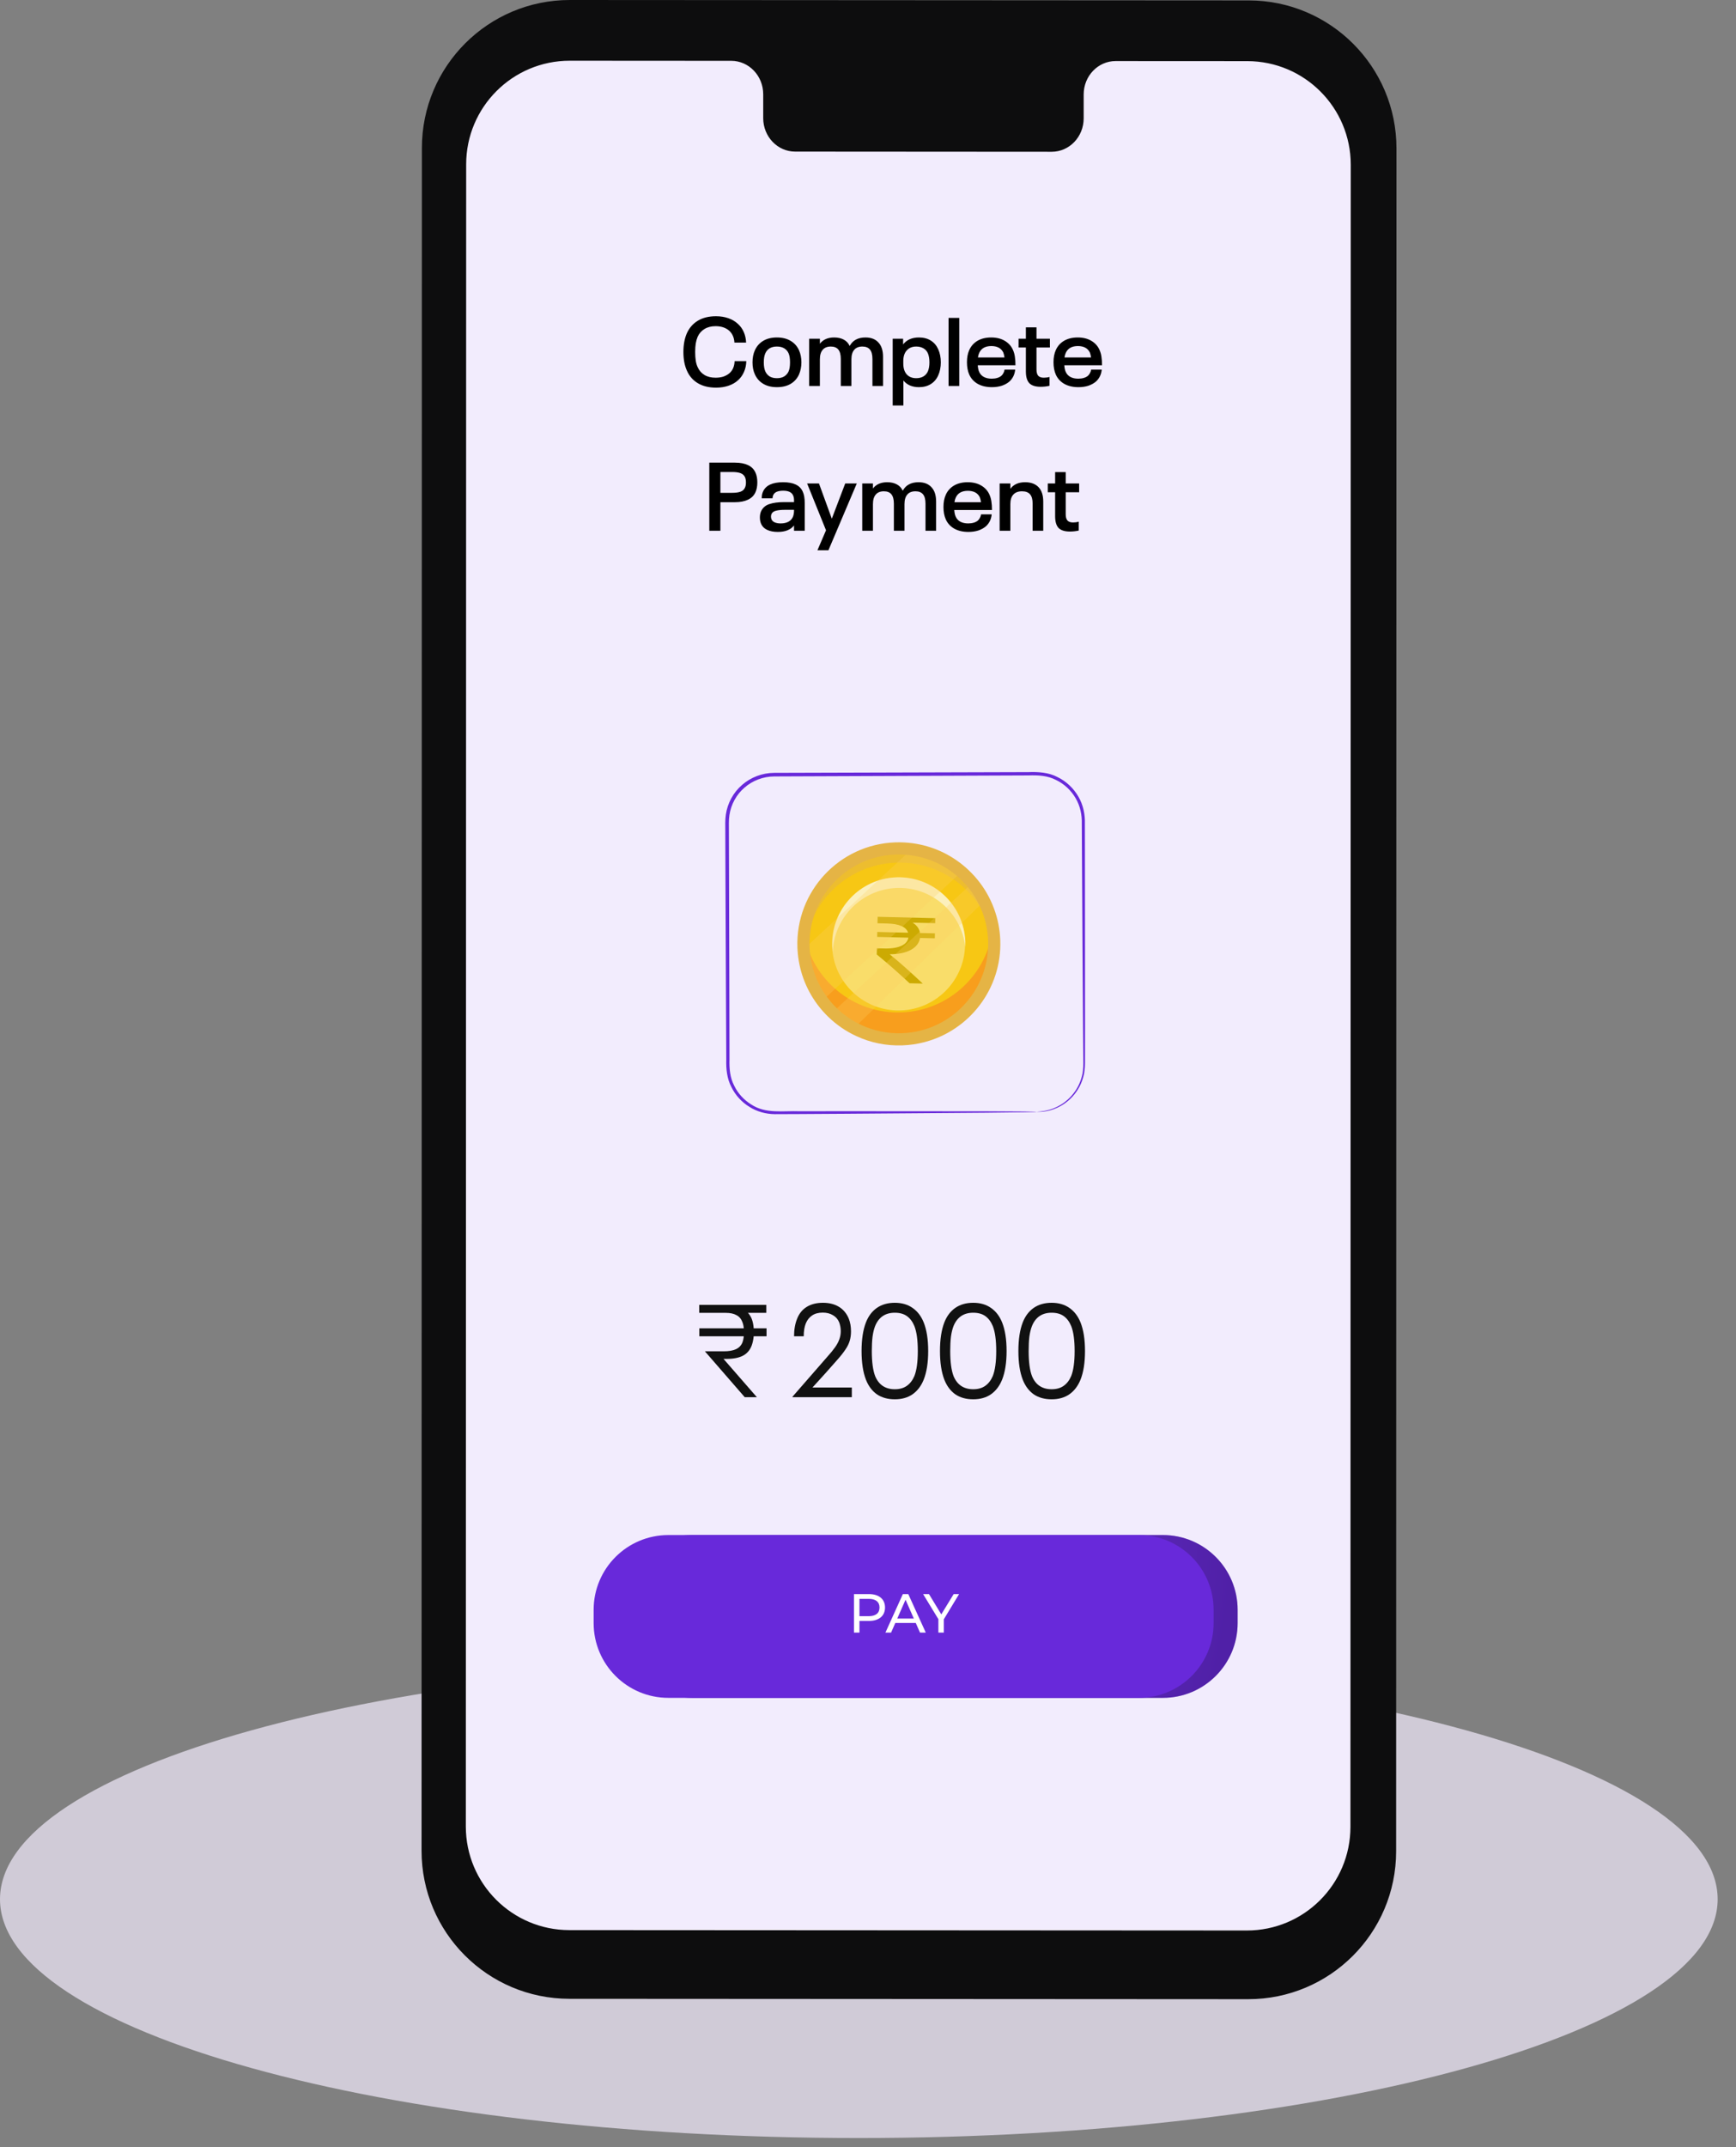
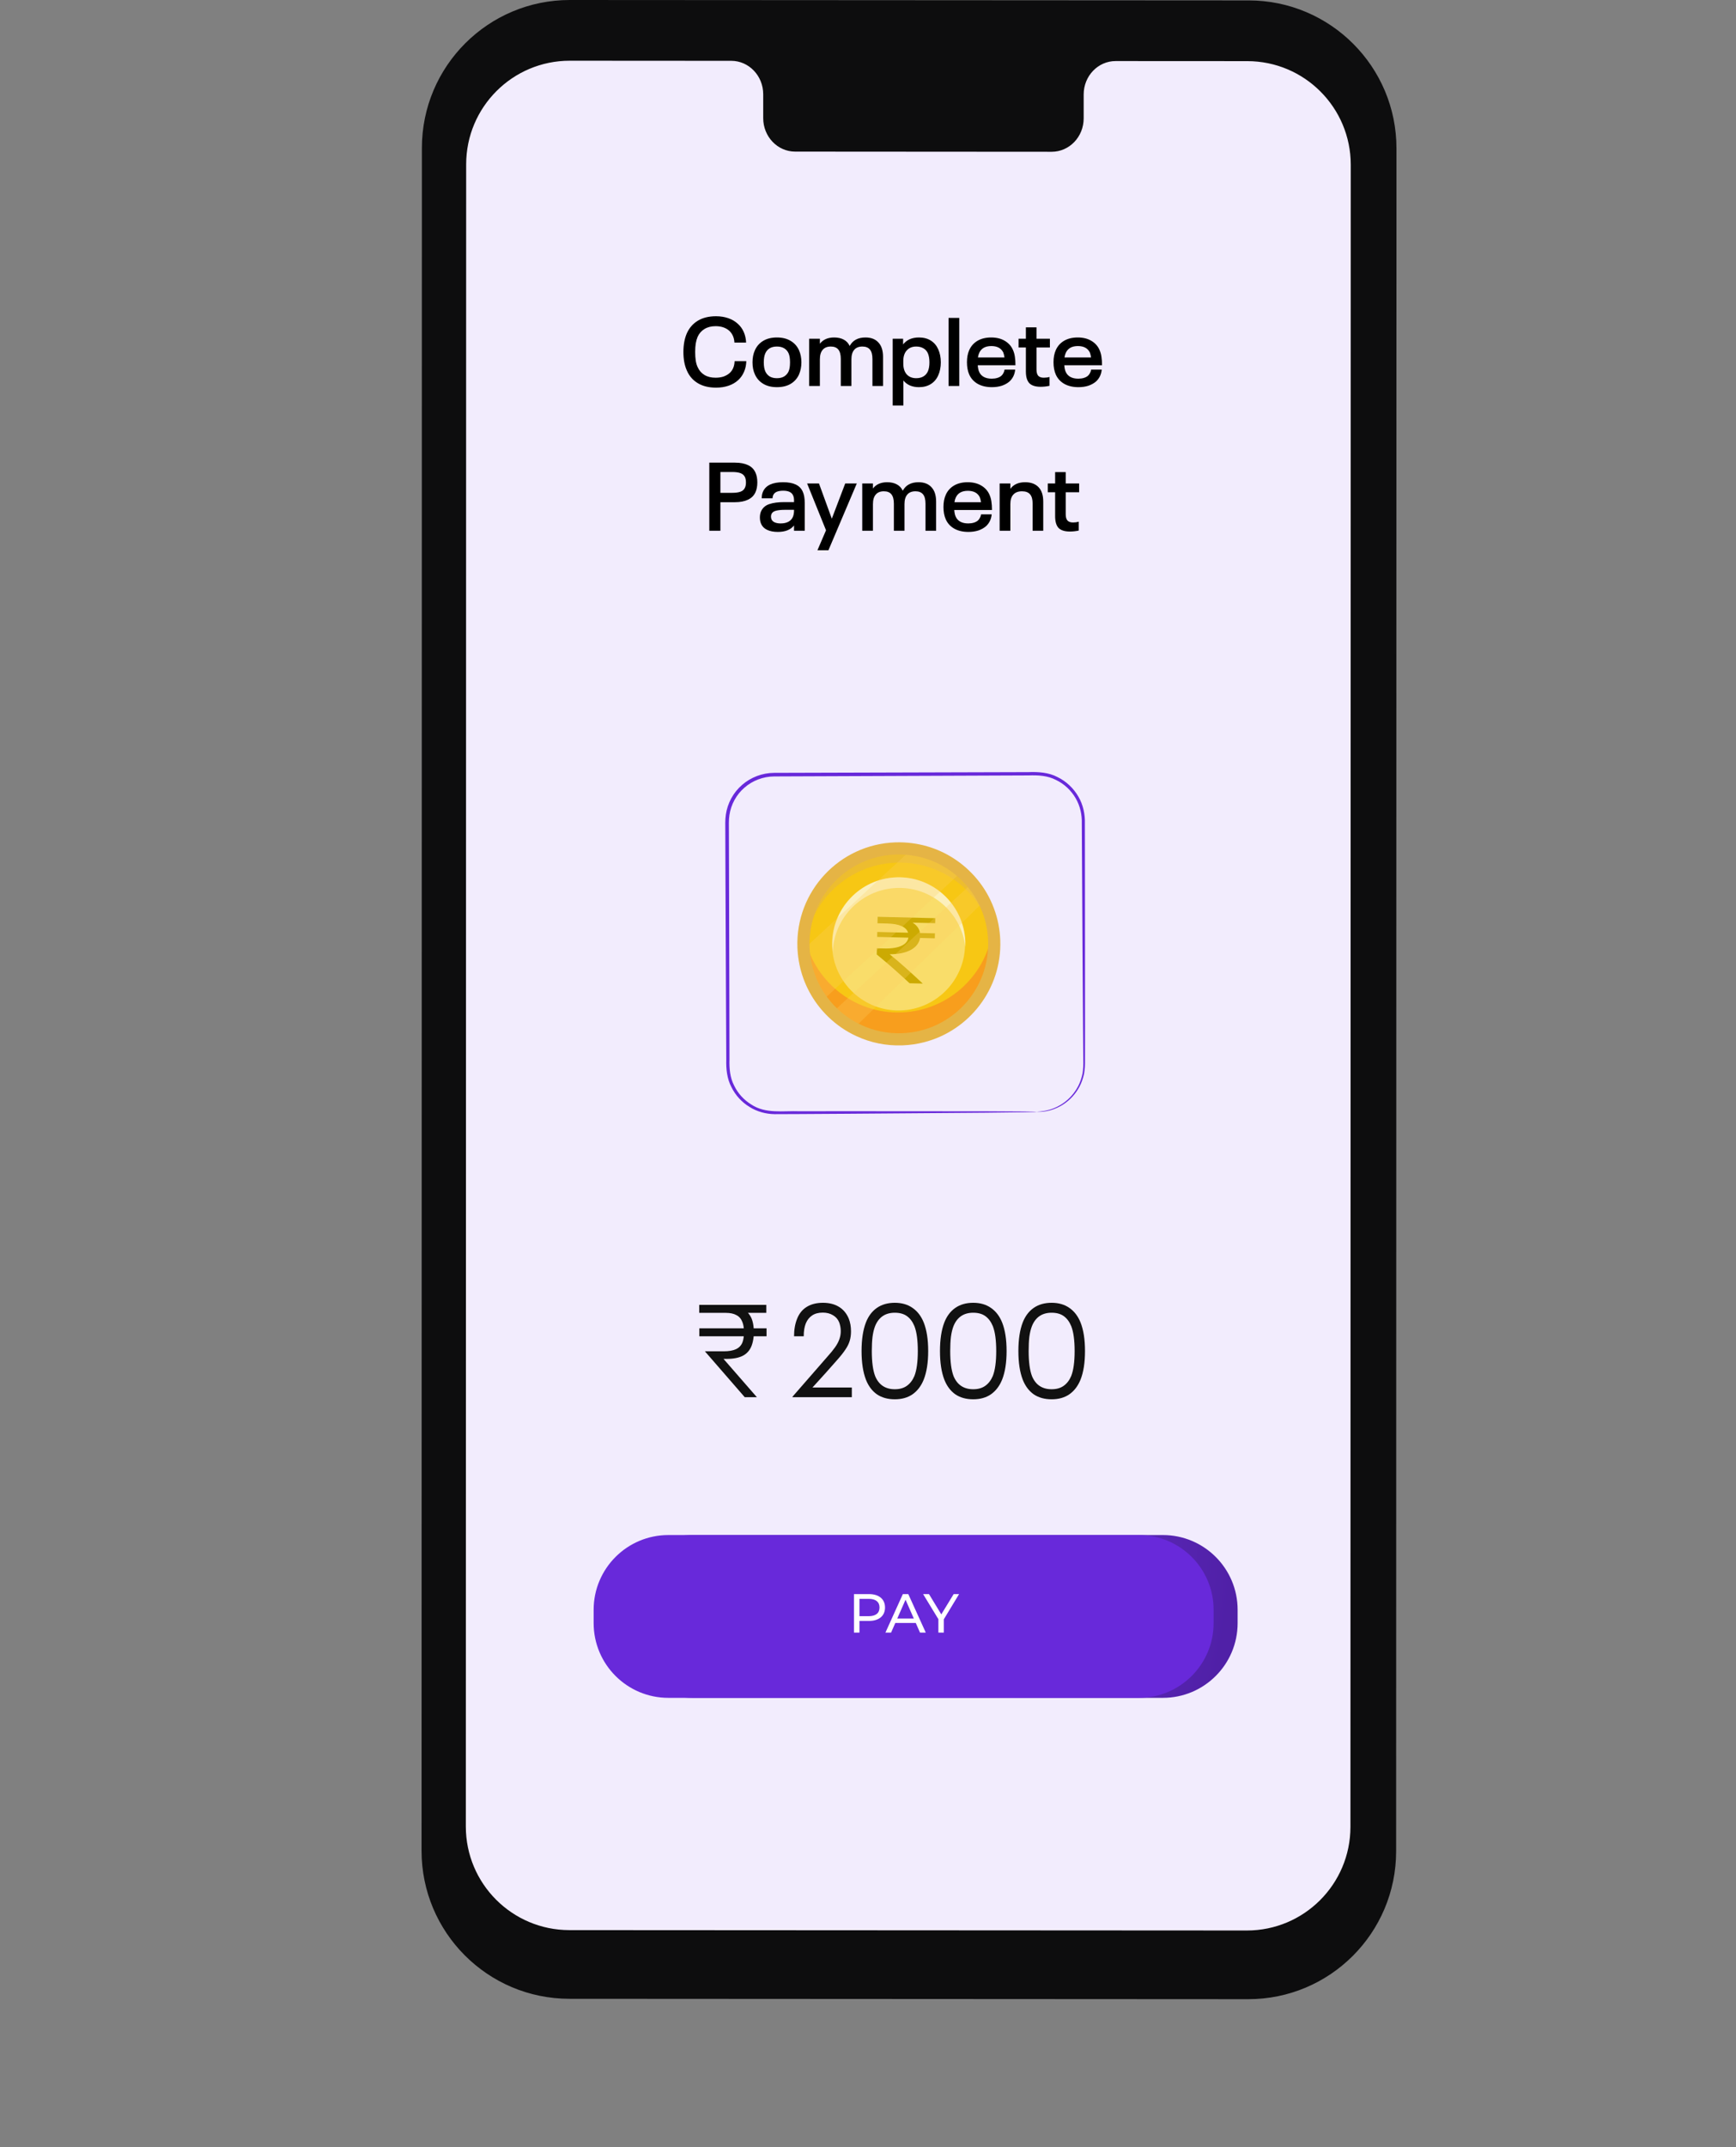
<svg xmlns="http://www.w3.org/2000/svg" width="72" height="89" viewBox="0 0 72 89" fill="none">
  <rect x="0" y="0" width="72" height="89" fill="#808080" stroke="none" />
-   <path opacity="0.7" d="M35.62 88.62C55.292 88.62 71.239 84.188 71.239 78.721C71.239 73.253 55.292 68.821 35.62 68.821C15.947 68.821 0 73.253 0 78.721C0 84.188 15.947 88.62 35.62 88.62Z" fill="#F2ECFD" />
  <path d="M51.768 82.865L23.614 82.849C20.228 82.847 17.484 80.101 17.484 76.715L17.498 6.132C17.499 2.744 20.247 -0.002 23.635 9.32112e-07L51.789 0.017C55.175 0.019 57.919 2.765 57.918 6.151L57.904 76.734C57.904 80.122 55.156 82.868 51.768 82.865Z" fill="#0D0D0E" />
  <path d="M51.73 2.534L46.271 2.531C45.539 2.53 44.945 3.15 44.945 3.916L44.945 4.906C44.945 5.671 44.351 6.291 43.619 6.291L32.979 6.284C32.247 6.284 31.654 5.663 31.654 4.898L31.654 3.908C31.654 3.143 31.061 2.522 30.329 2.521L28.409 2.52L23.631 2.517C21.259 2.516 19.334 4.439 19.334 6.812L19.32 75.706C19.32 78.078 21.241 80 23.613 80.002L51.711 80.018C54.084 80.02 56.008 78.097 56.009 75.724L56.022 6.83C56.022 4.458 54.101 2.535 51.73 2.534Z" fill="#F2ECFD" />
  <path d="M29.7 16.068C29.401 16.068 29.149 16.007 28.944 15.884C28.738 15.761 28.586 15.587 28.488 15.36C28.392 15.149 28.344 14.892 28.344 14.588C28.344 14.289 28.392 14.031 28.488 13.812C28.589 13.588 28.741 13.415 28.944 13.292C29.149 13.169 29.4 13.108 29.696 13.108C29.88 13.108 30.049 13.135 30.204 13.188C30.358 13.241 30.492 13.32 30.604 13.424C30.708 13.517 30.789 13.631 30.848 13.764C30.906 13.897 30.938 14.043 30.944 14.2H30.46C30.449 13.997 30.378 13.835 30.248 13.712C30.104 13.584 29.914 13.52 29.68 13.52C29.498 13.52 29.345 13.559 29.22 13.636C29.094 13.711 29 13.817 28.936 13.956C28.901 14.039 28.874 14.132 28.856 14.236C28.84 14.337 28.832 14.455 28.832 14.588C28.832 14.724 28.84 14.844 28.856 14.948C28.872 15.049 28.898 15.14 28.936 15.22C29 15.361 29.094 15.469 29.22 15.544C29.345 15.619 29.498 15.656 29.68 15.656C29.8 15.656 29.909 15.64 30.008 15.608C30.106 15.573 30.19 15.525 30.26 15.464C30.39 15.347 30.46 15.181 30.468 14.968H30.952C30.949 15.128 30.918 15.275 30.86 15.408C30.804 15.541 30.724 15.656 30.62 15.752C30.508 15.856 30.373 15.935 30.216 15.988C30.058 16.041 29.886 16.068 29.7 16.068ZM32.222 16.048C31.998 16.048 31.808 16.001 31.654 15.908C31.499 15.815 31.384 15.685 31.31 15.52C31.243 15.379 31.21 15.212 31.21 15.02C31.21 14.828 31.243 14.66 31.31 14.516C31.384 14.351 31.499 14.221 31.654 14.128C31.808 14.035 31.998 13.988 32.222 13.988C32.446 13.988 32.635 14.035 32.79 14.128C32.947 14.221 33.063 14.351 33.138 14.516C33.204 14.665 33.238 14.833 33.238 15.02C33.238 15.201 33.204 15.369 33.138 15.524C33.063 15.689 32.947 15.819 32.79 15.912C32.635 16.003 32.446 16.048 32.222 16.048ZM32.222 15.676C32.342 15.676 32.442 15.652 32.522 15.604C32.604 15.553 32.666 15.484 32.706 15.396C32.746 15.305 32.766 15.18 32.766 15.02C32.766 14.857 32.746 14.732 32.706 14.644C32.666 14.553 32.604 14.484 32.522 14.436C32.442 14.388 32.342 14.364 32.222 14.364C32.102 14.364 32.002 14.388 31.922 14.436C31.842 14.484 31.782 14.553 31.742 14.644C31.699 14.737 31.678 14.863 31.678 15.02C31.678 15.175 31.699 15.3 31.742 15.396C31.782 15.484 31.842 15.553 31.922 15.604C32.002 15.652 32.102 15.676 32.222 15.676ZM35.896 13.988C36.128 13.988 36.306 14.057 36.432 14.196C36.56 14.332 36.624 14.531 36.624 14.792V16H36.184V14.88C36.184 14.701 36.149 14.571 36.08 14.488C36.01 14.405 35.906 14.364 35.768 14.364C35.618 14.364 35.505 14.409 35.428 14.5C35.35 14.591 35.312 14.723 35.312 14.896V16H34.872V14.88C34.872 14.701 34.837 14.571 34.768 14.488C34.701 14.405 34.597 14.364 34.456 14.364C34.309 14.364 34.197 14.409 34.12 14.5C34.042 14.591 34.004 14.723 34.004 14.896V16H33.56V14.04H34.004V14.248C34.137 14.075 34.334 13.988 34.596 13.988C34.75 13.988 34.882 14.017 34.992 14.076C35.104 14.135 35.186 14.223 35.24 14.34C35.306 14.22 35.393 14.132 35.5 14.076C35.609 14.017 35.741 13.988 35.896 13.988ZM38.912 14.476C38.984 14.636 39.02 14.817 39.02 15.02C39.02 15.119 39.011 15.215 38.992 15.308C38.974 15.399 38.947 15.483 38.912 15.56C38.843 15.715 38.74 15.835 38.604 15.92C38.468 16.005 38.304 16.048 38.112 16.048C37.976 16.048 37.854 16.025 37.744 15.98C37.635 15.932 37.543 15.863 37.468 15.772V16.808H37.024V14.04H37.456V14.276C37.531 14.18 37.623 14.108 37.732 14.06C37.844 14.012 37.971 13.988 38.112 13.988C38.304 13.988 38.468 14.031 38.604 14.116C38.74 14.201 38.843 14.321 38.912 14.476ZM38.484 15.392C38.527 15.291 38.548 15.167 38.548 15.02C38.548 14.871 38.527 14.745 38.484 14.644C38.442 14.551 38.379 14.481 38.296 14.436C38.214 14.388 38.115 14.364 38 14.364C37.835 14.364 37.704 14.417 37.608 14.524C37.512 14.628 37.464 14.776 37.464 14.968V15.068C37.464 15.263 37.512 15.413 37.608 15.52C37.704 15.624 37.835 15.676 38 15.676C38.115 15.676 38.214 15.652 38.296 15.604C38.379 15.556 38.442 15.485 38.484 15.392ZM39.341 13.176H39.785V16H39.341V13.176ZM41.536 15.572C41.571 15.54 41.599 15.501 41.62 15.456C41.644 15.411 41.659 15.365 41.664 15.32H42.104C42.086 15.517 42.008 15.68 41.872 15.808C41.784 15.885 41.678 15.945 41.552 15.988C41.427 16.028 41.289 16.048 41.14 16.048C40.911 16.048 40.715 16.003 40.552 15.912C40.392 15.821 40.275 15.693 40.2 15.528C40.136 15.384 40.104 15.213 40.104 15.016C40.104 14.915 40.112 14.823 40.128 14.74C40.144 14.657 40.168 14.58 40.2 14.508C40.275 14.343 40.389 14.215 40.544 14.124C40.702 14.033 40.889 13.988 41.108 13.988C41.327 13.988 41.514 14.033 41.668 14.124C41.825 14.215 41.94 14.341 42.012 14.504C42.052 14.595 42.079 14.689 42.092 14.788C42.108 14.887 42.116 15.004 42.116 15.14H40.552C40.56 15.257 40.58 15.349 40.612 15.416C40.652 15.507 40.716 15.576 40.804 15.624C40.892 15.672 41.002 15.696 41.132 15.696C41.218 15.696 41.295 15.685 41.364 15.664C41.434 15.643 41.491 15.612 41.536 15.572ZM41.116 14.344C40.865 14.344 40.697 14.439 40.612 14.628C40.586 14.687 40.568 14.749 40.56 14.816H41.66C41.652 14.747 41.636 14.679 41.612 14.612C41.569 14.524 41.507 14.457 41.424 14.412C41.342 14.367 41.239 14.344 41.116 14.344ZM43.16 16.032C42.946 16.032 42.79 15.983 42.692 15.884C42.596 15.783 42.548 15.62 42.548 15.396V14.404H42.244V14.04H42.548V13.568H42.988V14.04H43.544V14.404H42.988V15.316C42.988 15.433 43.012 15.52 43.06 15.576C43.11 15.629 43.188 15.656 43.292 15.656C43.377 15.656 43.456 15.645 43.528 15.624V15.992C43.402 16.019 43.28 16.032 43.16 16.032ZM45.126 15.572C45.161 15.54 45.189 15.501 45.21 15.456C45.234 15.411 45.249 15.365 45.254 15.32H45.694C45.675 15.517 45.598 15.68 45.462 15.808C45.374 15.885 45.267 15.945 45.142 15.988C45.017 16.028 44.879 16.048 44.73 16.048C44.501 16.048 44.305 16.003 44.142 15.912C43.982 15.821 43.865 15.693 43.79 15.528C43.726 15.384 43.694 15.213 43.694 15.016C43.694 14.915 43.702 14.823 43.718 14.74C43.734 14.657 43.758 14.58 43.79 14.508C43.865 14.343 43.979 14.215 44.134 14.124C44.291 14.033 44.479 13.988 44.698 13.988C44.917 13.988 45.103 14.033 45.258 14.124C45.415 14.215 45.53 14.341 45.602 14.504C45.642 14.595 45.669 14.689 45.682 14.788C45.698 14.887 45.706 15.004 45.706 15.14H44.142C44.15 15.257 44.17 15.349 44.202 15.416C44.242 15.507 44.306 15.576 44.394 15.624C44.482 15.672 44.591 15.696 44.722 15.696C44.807 15.696 44.885 15.685 44.954 15.664C45.023 15.643 45.081 15.612 45.126 15.572ZM44.706 14.344C44.455 14.344 44.287 14.439 44.202 14.628C44.175 14.687 44.158 14.749 44.15 14.816H45.25C45.242 14.747 45.226 14.679 45.202 14.612C45.159 14.524 45.097 14.457 45.014 14.412C44.931 14.367 44.829 14.344 44.706 14.344ZM29.418 19.176H30.482C30.701 19.176 30.882 19.211 31.026 19.28C31.17 19.347 31.273 19.451 31.334 19.592C31.384 19.701 31.41 19.836 31.41 19.996C31.41 20.079 31.403 20.152 31.39 20.216C31.379 20.28 31.36 20.341 31.334 20.4C31.273 20.539 31.169 20.643 31.022 20.712C30.878 20.781 30.698 20.816 30.482 20.816H29.878V22H29.418V19.176ZM30.366 20.428C30.512 20.428 30.628 20.412 30.714 20.38C30.802 20.348 30.863 20.292 30.898 20.212C30.924 20.156 30.938 20.084 30.938 19.996C30.938 19.911 30.924 19.837 30.898 19.776C30.86 19.699 30.799 19.644 30.714 19.612C30.628 19.58 30.512 19.564 30.366 19.564H29.878V20.428H30.366ZM33.296 20.384C33.35 20.501 33.376 20.657 33.376 20.852V22H32.932V21.78C32.791 21.959 32.567 22.048 32.26 22.048C32.087 22.048 31.94 22.02 31.82 21.964C31.7 21.908 31.616 21.825 31.568 21.716C31.534 21.639 31.516 21.551 31.516 21.452C31.516 21.353 31.532 21.268 31.564 21.196C31.631 21.049 31.744 20.949 31.904 20.896C32.064 20.84 32.271 20.812 32.524 20.812H32.932V20.76C32.932 20.709 32.93 20.668 32.924 20.636C32.919 20.601 32.908 20.567 32.892 20.532C32.834 20.404 32.698 20.34 32.484 20.34C32.375 20.34 32.286 20.355 32.216 20.384C32.147 20.413 32.098 20.46 32.068 20.524C32.05 20.572 32.04 20.616 32.04 20.656H31.592C31.592 20.544 31.611 20.449 31.648 20.372C31.763 20.116 32.04 19.988 32.48 19.988C32.696 19.988 32.871 20.02 33.004 20.084C33.14 20.148 33.238 20.248 33.296 20.384ZM32.884 21.428C32.916 21.351 32.932 21.26 32.932 21.156V21.132H32.552C32.406 21.132 32.284 21.144 32.188 21.168C32.092 21.192 32.03 21.236 32 21.3C31.984 21.332 31.976 21.369 31.976 21.412C31.976 21.455 31.984 21.495 32 21.532C32.027 21.588 32.074 21.629 32.14 21.656C32.207 21.683 32.286 21.696 32.376 21.696C32.504 21.696 32.611 21.673 32.696 21.628C32.782 21.583 32.844 21.516 32.884 21.428ZM35.535 20.04L34.359 22.808H33.903L34.259 21.98L33.475 20.04H33.967L34.499 21.5L35.055 20.04H35.535ZM38.097 19.988C38.329 19.988 38.507 20.057 38.633 20.196C38.761 20.332 38.825 20.531 38.825 20.792V22H38.385V20.88C38.385 20.701 38.35 20.571 38.281 20.488C38.211 20.405 38.107 20.364 37.969 20.364C37.819 20.364 37.706 20.409 37.629 20.5C37.551 20.591 37.513 20.723 37.513 20.896V22H37.073V20.88C37.073 20.701 37.038 20.571 36.969 20.488C36.902 20.405 36.798 20.364 36.657 20.364C36.51 20.364 36.398 20.409 36.321 20.5C36.243 20.591 36.205 20.723 36.205 20.896V22H35.761V20.04H36.205V20.248C36.338 20.075 36.535 19.988 36.797 19.988C36.951 19.988 37.083 20.017 37.193 20.076C37.305 20.135 37.387 20.223 37.441 20.34C37.507 20.22 37.594 20.132 37.701 20.076C37.81 20.017 37.942 19.988 38.097 19.988ZM40.562 21.572C40.596 21.54 40.624 21.501 40.646 21.456C40.67 21.411 40.684 21.365 40.69 21.32H41.13C41.111 21.517 41.034 21.68 40.898 21.808C40.81 21.885 40.703 21.945 40.578 21.988C40.452 22.028 40.315 22.048 40.166 22.048C39.936 22.048 39.74 22.003 39.578 21.912C39.418 21.821 39.3 21.693 39.226 21.528C39.162 21.384 39.13 21.213 39.13 21.016C39.13 20.915 39.138 20.823 39.154 20.74C39.17 20.657 39.194 20.58 39.226 20.508C39.3 20.343 39.415 20.215 39.57 20.124C39.727 20.033 39.915 19.988 40.134 19.988C40.352 19.988 40.539 20.033 40.694 20.124C40.851 20.215 40.966 20.341 41.038 20.504C41.078 20.595 41.104 20.689 41.118 20.788C41.134 20.887 41.142 21.004 41.142 21.14H39.578C39.586 21.257 39.606 21.349 39.638 21.416C39.678 21.507 39.742 21.576 39.83 21.624C39.918 21.672 40.027 21.696 40.158 21.696C40.243 21.696 40.32 21.685 40.39 21.664C40.459 21.643 40.516 21.612 40.562 21.572ZM40.142 20.344C39.891 20.344 39.723 20.439 39.638 20.628C39.611 20.687 39.594 20.749 39.586 20.816H40.686C40.678 20.747 40.662 20.679 40.638 20.612C40.595 20.524 40.532 20.457 40.45 20.412C40.367 20.367 40.264 20.344 40.142 20.344ZM42.516 19.988C42.756 19.988 42.941 20.056 43.072 20.192C43.203 20.328 43.268 20.527 43.268 20.788V22H42.828V20.876C42.828 20.7 42.792 20.571 42.72 20.488C42.648 20.405 42.537 20.364 42.388 20.364C42.231 20.364 42.111 20.409 42.028 20.5C41.945 20.588 41.904 20.72 41.904 20.896V22H41.46V20.04H41.904V20.26C42.04 20.079 42.244 19.988 42.516 19.988ZM44.373 22.032C44.159 22.032 44.003 21.983 43.904 21.884C43.809 21.783 43.761 21.62 43.761 21.396V20.404H43.456V20.04H43.761V19.568H44.2V20.04H44.757V20.404H44.2V21.316C44.2 21.433 44.224 21.52 44.273 21.576C44.323 21.629 44.401 21.656 44.505 21.656C44.59 21.656 44.669 21.645 44.74 21.624V21.992C44.615 22.019 44.492 22.032 44.373 22.032Z" fill="black" />
  <path d="M31.176 55.772C31.104 55.964 30.982 56.105 30.809 56.195C30.64 56.282 30.416 56.325 30.139 56.325H30.007L31.391 57.913H30.888L29.235 56.011H30.012C30.227 56.011 30.397 55.982 30.521 55.924C30.648 55.866 30.738 55.774 30.79 55.648C30.819 55.572 30.839 55.485 30.848 55.388H29.005V55.057H30.848C30.839 54.952 30.817 54.862 30.785 54.786C30.736 54.659 30.654 54.567 30.54 54.51C30.43 54.448 30.281 54.417 30.095 54.417H29V54.087H31.782V54.417H31.02C31.085 54.486 31.137 54.567 31.176 54.661C31.222 54.781 31.249 54.912 31.259 55.057H31.792V55.388H31.259C31.243 55.539 31.215 55.668 31.176 55.772Z" fill="#111111" />
  <path d="M32.869 57.892L34.297 56.255C34.444 56.092 34.556 55.955 34.635 55.843C34.716 55.727 34.775 55.617 34.811 55.512C34.85 55.407 34.87 55.295 34.87 55.176C34.87 55.05 34.848 54.929 34.806 54.813C34.754 54.683 34.667 54.584 34.547 54.515C34.429 54.443 34.289 54.407 34.126 54.407C33.947 54.407 33.798 54.446 33.681 54.526C33.567 54.602 33.481 54.71 33.422 54.851C33.363 54.995 33.334 55.174 33.334 55.388H32.933C32.933 55.113 32.975 54.871 33.06 54.661C33.145 54.444 33.279 54.28 33.461 54.168C33.644 54.056 33.867 54 34.131 54C34.392 54 34.614 54.056 34.796 54.168C34.979 54.28 35.114 54.443 35.202 54.656C35.264 54.811 35.295 54.986 35.295 55.182C35.295 55.326 35.277 55.458 35.241 55.577C35.205 55.697 35.147 55.816 35.065 55.935C34.987 56.054 34.878 56.193 34.737 56.352C34.441 56.692 34.094 57.079 33.696 57.512H35.329V57.913H32.869V57.892Z" fill="#111111" />
  <path d="M37.112 58C36.819 58 36.571 57.931 36.369 57.794C36.17 57.653 36.018 57.451 35.914 57.187C35.793 56.873 35.733 56.477 35.733 56C35.733 55.523 35.793 55.127 35.914 54.813C36.018 54.549 36.17 54.349 36.369 54.211C36.571 54.071 36.819 54 37.112 54C37.402 54 37.647 54.071 37.846 54.211C38.048 54.349 38.203 54.549 38.31 54.813C38.434 55.124 38.496 55.519 38.496 56C38.496 56.481 38.434 56.876 38.31 57.187C38.203 57.451 38.048 57.653 37.846 57.794C37.647 57.931 37.402 58 37.112 58ZM37.112 57.583C37.314 57.583 37.48 57.536 37.611 57.442C37.744 57.348 37.849 57.212 37.924 57.035C38.018 56.797 38.066 56.452 38.066 56C38.066 55.776 38.054 55.579 38.031 55.409C38.008 55.239 37.973 55.091 37.924 54.965C37.849 54.784 37.746 54.647 37.616 54.553C37.485 54.459 37.317 54.412 37.112 54.412C36.718 54.412 36.445 54.596 36.295 54.965C36.246 55.091 36.211 55.239 36.188 55.409C36.168 55.579 36.158 55.776 36.158 56C36.158 56.448 36.204 56.793 36.295 57.035C36.445 57.4 36.718 57.583 37.112 57.583Z" fill="#111111" />
  <path d="M40.364 58C40.071 58 39.823 57.931 39.621 57.794C39.422 57.653 39.27 57.451 39.166 57.187C39.045 56.873 38.985 56.477 38.985 56C38.985 55.523 39.045 55.127 39.166 54.813C39.27 54.549 39.422 54.349 39.621 54.211C39.823 54.071 40.071 54 40.364 54C40.654 54 40.899 54.071 41.098 54.211C41.3 54.349 41.455 54.549 41.562 54.813C41.686 55.124 41.748 55.519 41.748 56C41.748 56.481 41.686 56.876 41.562 57.187C41.455 57.451 41.3 57.653 41.098 57.794C40.899 57.931 40.654 58 40.364 58ZM40.364 57.583C40.566 57.583 40.732 57.536 40.863 57.442C40.996 57.348 41.101 57.212 41.176 57.035C41.27 56.797 41.318 56.452 41.318 56C41.318 55.776 41.306 55.579 41.283 55.409C41.261 55.239 41.225 55.091 41.176 54.965C41.101 54.784 40.998 54.647 40.868 54.553C40.737 54.459 40.569 54.412 40.364 54.412C39.97 54.412 39.697 54.596 39.547 54.965C39.498 55.091 39.463 55.239 39.44 55.409C39.42 55.579 39.41 55.776 39.41 56C39.41 56.448 39.456 56.793 39.547 57.035C39.697 57.4 39.97 57.583 40.364 57.583Z" fill="#111111" />
  <path d="M43.616 58C43.323 58 43.075 57.931 42.873 57.794C42.674 57.653 42.522 57.451 42.418 57.187C42.297 56.873 42.237 56.477 42.237 56C42.237 55.523 42.297 55.127 42.418 54.813C42.522 54.549 42.674 54.349 42.873 54.211C43.075 54.071 43.323 54 43.616 54C43.906 54 44.151 54.071 44.35 54.211C44.552 54.349 44.707 54.549 44.814 54.813C44.938 55.124 45 55.519 45 56C45 56.481 44.938 56.876 44.814 57.187C44.707 57.451 44.552 57.653 44.35 57.794C44.151 57.931 43.906 58 43.616 58ZM43.616 57.583C43.818 57.583 43.984 57.536 44.115 57.442C44.249 57.348 44.353 57.212 44.428 57.035C44.522 56.797 44.57 56.452 44.57 56C44.57 55.776 44.558 55.579 44.535 55.409C44.513 55.239 44.477 55.091 44.428 54.965C44.353 54.784 44.25 54.647 44.12 54.553C43.989 54.459 43.822 54.412 43.616 54.412C43.222 54.412 42.949 54.596 42.8 54.965C42.751 55.091 42.715 55.239 42.692 55.409C42.672 55.579 42.663 55.776 42.663 56C42.663 56.448 42.708 56.793 42.8 57.035C42.949 57.4 43.222 57.583 43.616 57.583Z" fill="#111111" />
  <path d="M48.231 70.375H28.716C27.005 70.375 25.617 68.988 25.617 67.276V66.726C25.617 65.014 27.005 63.627 28.716 63.627H48.231C49.943 63.627 51.33 65.014 51.33 66.726V67.276C51.33 68.988 49.943 70.375 48.231 70.375Z" fill="url(#paint0_radial_2370_7422)" />
  <g opacity="0.3">
-     <path d="M48.231 70.375H28.716C27.005 70.375 25.617 68.988 25.617 67.276V66.726C25.617 65.014 27.005 63.627 28.716 63.627H48.231C49.943 63.627 51.33 65.014 51.33 66.726V67.276C51.33 68.988 49.943 70.375 48.231 70.375Z" fill="url(#paint1_radial_2370_7422)" />
-   </g>
+     </g>
  <path d="M47.235 70.375H27.72C26.009 70.375 24.621 68.988 24.621 67.276V66.726C24.621 65.014 26.009 63.627 27.72 63.627H47.235C48.946 63.627 50.334 65.014 50.334 66.726V67.276C50.334 68.988 48.946 70.375 47.235 70.375Z" fill="#6829DA" />
  <path d="M36.706 66.63C36.706 66.977 36.455 67.187 36.04 67.187H35.646V67.67H35.418V66.074H36.04C36.455 66.074 36.706 66.284 36.706 66.63ZM36.478 66.63C36.478 66.403 36.325 66.272 36.033 66.272H35.646V66.989H36.033C36.325 66.989 36.478 66.859 36.478 66.63Z" fill="white" />
  <path d="M37.981 67.271H37.133L36.957 67.67H36.723L37.445 66.075H37.671L38.396 67.67H38.157L37.981 67.271ZM37.901 67.089L37.557 66.307L37.213 67.089H37.901Z" fill="white" />
  <path d="M39.145 67.118V67.67H38.919V67.114L38.285 66.074H38.529L39.04 66.915L39.553 66.074H39.778L39.145 67.118Z" fill="white" />
  <path d="M43.016 46.085C43.015 46.072 43.21 46.089 43.555 45.99C43.889 45.889 44.402 45.623 44.72 45.014C44.797 44.864 44.855 44.694 44.895 44.511C44.929 44.327 44.934 44.132 44.929 43.922C44.926 43.504 44.922 43.051 44.918 42.564C44.912 41.589 44.904 40.479 44.896 39.254C44.889 38.026 44.881 36.683 44.873 35.242C44.871 34.881 44.869 34.514 44.867 34.142C44.878 33.774 44.801 33.409 44.612 33.086C44.426 32.765 44.142 32.493 43.797 32.329C43.451 32.149 43.066 32.127 42.657 32.141C39.413 32.154 35.848 32.168 32.106 32.183C31.655 32.186 31.212 32.354 30.877 32.647C30.539 32.936 30.316 33.35 30.253 33.783C30.219 33.997 30.233 34.224 30.231 34.452C30.232 34.678 30.233 34.903 30.233 35.127C30.235 35.576 30.236 36.021 30.237 36.462C30.242 38.227 30.246 39.93 30.25 41.552C30.252 42.363 30.253 43.153 30.255 43.922C30.244 44.307 30.279 44.672 30.449 44.998C30.604 45.323 30.856 45.594 31.153 45.777C31.752 46.18 32.49 46.035 33.152 46.061C33.821 46.061 34.463 46.06 35.077 46.059C37.525 46.061 39.508 46.062 40.886 46.063C41.567 46.067 42.098 46.07 42.466 46.072C42.641 46.075 42.778 46.077 42.876 46.078C42.969 46.08 43.016 46.085 43.016 46.085C43.016 46.085 42.969 46.09 42.876 46.093C42.778 46.095 42.641 46.098 42.466 46.102C42.098 46.106 41.567 46.113 40.886 46.121C39.508 46.132 37.525 46.147 35.077 46.165C34.463 46.169 33.821 46.173 33.152 46.177C32.817 46.178 32.475 46.18 32.127 46.181C31.769 46.176 31.402 46.081 31.087 45.882C30.77 45.689 30.5 45.401 30.333 45.054C30.151 44.714 30.111 44.3 30.122 43.922C30.119 43.154 30.115 42.363 30.111 41.552C30.104 39.93 30.097 38.227 30.089 36.463C30.088 36.022 30.086 35.577 30.084 35.128C30.083 34.903 30.082 34.678 30.082 34.452C30.083 34.228 30.069 33.998 30.105 33.761C30.173 33.293 30.413 32.847 30.778 32.534C31.139 32.218 31.619 32.036 32.105 32.034C35.847 32.023 39.412 32.013 42.656 32.004C43.051 31.989 43.494 32.014 43.856 32.208C44.225 32.384 44.528 32.677 44.726 33.02C44.927 33.363 45.008 33.766 44.995 34.142C44.996 34.514 44.996 34.881 44.997 35.242C44.998 36.683 45 38.026 45.001 39.254C45.001 40.479 45.002 41.589 45.002 42.564C45.001 43.051 45.001 43.504 45 43.922C45.003 44.129 44.996 44.335 44.958 44.525C44.914 44.713 44.853 44.888 44.771 45.042C44.436 45.665 43.904 45.926 43.563 46.02C43.388 46.067 43.249 46.082 43.156 46.085C43.064 46.087 43.016 46.085 43.016 46.085Z" fill="#6829DA" />
  <path d="M41.227 38.984C41.303 41.169 39.595 43.001 37.411 43.077C36.769 43.1 36.157 42.968 35.611 42.715C35.206 42.527 34.837 42.273 34.52 41.965C34.365 41.817 34.224 41.655 34.096 41.483C33.649 40.883 33.368 40.151 33.322 39.351C33.321 39.321 33.319 39.291 33.318 39.261C33.242 37.076 34.95 35.244 37.134 35.167C37.364 35.159 37.589 35.171 37.809 35.201C38.591 35.307 39.303 35.642 39.873 36.139C40.034 36.281 40.184 36.434 40.321 36.599C40.602 36.938 40.828 37.325 40.983 37.746C41.127 38.133 41.212 38.55 41.227 38.984Z" fill="#F7C714" />
  <g opacity="0.55">
    <path d="M41.243 38.985C41.246 39.084 41.246 39.182 41.242 39.279C41.021 37.238 39.255 35.683 37.17 35.756C35.085 35.829 33.433 37.503 33.354 39.555C33.344 39.458 33.337 39.36 33.333 39.261C33.257 37.077 34.966 35.244 37.15 35.168C39.334 35.091 41.166 36.8 41.243 38.985Z" fill="#E5B445" />
  </g>
  <path d="M41.239 38.985C41.316 41.169 39.607 43.001 37.423 43.078C35.239 43.154 33.406 41.445 33.33 39.261C33.323 39.072 33.33 38.886 33.35 38.703C33.687 40.614 35.389 42.034 37.384 41.964C39.379 41.894 40.978 40.359 41.181 38.429C41.213 38.61 41.233 38.796 41.239 38.985Z" fill="#F89E1D" />
  <path d="M37.364 41.882C35.843 41.935 34.563 40.741 34.51 39.22C34.457 37.7 35.651 36.419 37.171 36.366C38.692 36.313 39.972 37.507 40.025 39.028C40.078 40.548 38.884 41.828 37.364 41.882Z" fill="#F9DD6A" />
  <g opacity="0.55">
-     <path d="M40.038 39.026C40.04 39.1 40.04 39.174 40.036 39.247C39.874 37.833 38.645 36.755 37.199 36.805C35.753 36.856 34.602 38.017 34.539 39.439C34.531 39.366 34.525 39.293 34.523 39.218C34.47 37.698 35.663 36.417 37.184 36.364C38.704 36.311 39.984 37.505 40.038 39.026Z" fill="white" />
+     <path d="M40.038 39.026C40.04 39.1 40.04 39.174 40.036 39.247C39.874 37.833 38.645 36.755 37.199 36.805C35.753 36.856 34.602 38.017 34.539 39.439C34.531 39.366 34.525 39.293 34.523 39.218C34.47 37.698 35.663 36.417 37.184 36.364C38.704 36.311 39.984 37.505 40.038 39.026" fill="white" />
  </g>
  <path d="M38.786 38.265L37.849 38.243C38.011 38.342 38.127 38.481 38.157 38.672L38.776 38.687L38.771 38.893L38.157 38.878C38.09 39.298 37.624 39.555 36.897 39.554C37.331 39.899 37.804 40.332 38.271 40.769L37.725 40.756C37.292 40.357 36.886 39.988 36.362 39.562L36.368 39.306L36.681 39.313C37.294 39.328 37.628 39.151 37.675 38.866L36.38 38.835L36.385 38.629L37.663 38.66C37.589 38.418 37.291 38.291 36.797 38.279L36.394 38.269L36.4 38.001L38.791 38.059L38.786 38.265Z" fill="#CCAA02" />
  <g opacity="0.27">
    <path d="M39.877 36.139L34.1 41.483C33.653 40.883 33.372 40.151 33.326 39.351L37.813 35.201C38.595 35.307 39.308 35.642 39.877 36.139Z" fill="#FCD060" />
  </g>
  <g opacity="0.27">
    <path d="M40.818 37.353L35.441 42.595C35.035 42.407 34.842 42.273 34.524 41.965L40.326 36.599C40.607 36.938 40.662 36.931 40.818 37.353Z" fill="#FCD060" />
  </g>
  <path d="M38.324 43.201C38.035 43.275 37.735 43.319 37.426 43.33C36.758 43.353 36.114 43.224 35.512 42.944C35.083 42.746 34.693 42.478 34.351 42.147C34.189 41.991 34.037 41.818 33.9 41.634C33.409 40.974 33.124 40.19 33.077 39.366C33.075 39.331 33.073 39.301 33.072 39.27C32.991 36.95 34.812 34.997 37.132 34.916C37.372 34.907 37.614 34.92 37.849 34.952C38.664 35.062 39.423 35.407 40.045 35.95C40.216 36.1 40.377 36.264 40.521 36.438C40.826 36.805 41.063 37.216 41.226 37.66C41.382 38.078 41.47 38.522 41.486 38.976C41.556 40.986 40.197 42.722 38.324 43.201ZM36.359 35.533C34.71 35.955 33.514 37.483 33.576 39.253C33.577 39.28 33.579 39.306 33.58 39.333C33.622 40.062 33.872 40.752 34.305 41.333C34.426 41.495 34.559 41.647 34.701 41.784C35.002 42.076 35.346 42.312 35.724 42.487C36.254 42.732 36.821 42.846 37.408 42.826C37.68 42.816 37.945 42.778 38.198 42.713C39.848 42.291 41.043 40.764 40.981 38.994C40.968 38.594 40.891 38.204 40.753 37.835C40.609 37.444 40.401 37.083 40.133 36.761C40.005 36.607 39.864 36.462 39.713 36.329C39.166 35.852 38.498 35.548 37.781 35.452C37.574 35.423 37.361 35.413 37.15 35.42C36.877 35.429 36.613 35.468 36.359 35.533Z" fill="#E5B445" />
  <defs>
    <radialGradient id="paint0_radial_2370_7422" cx="0" cy="0" r="1" gradientUnits="userSpaceOnUse" gradientTransform="translate(37.266 67.63) rotate(16.768) scale(13.238 19.929)">
      <stop stop-color="#7137D9" />
      <stop offset="1" stop-color="#5020A7" />
    </radialGradient>
    <radialGradient id="paint1_radial_2370_7422" cx="0" cy="0" r="1" gradientUnits="userSpaceOnUse" gradientTransform="translate(37.266 67.63) rotate(16.768) scale(13.238 19.929)">
      <stop stop-color="#7137D9" />
      <stop offset="1" stop-color="#5020A7" />
    </radialGradient>
  </defs>
</svg>